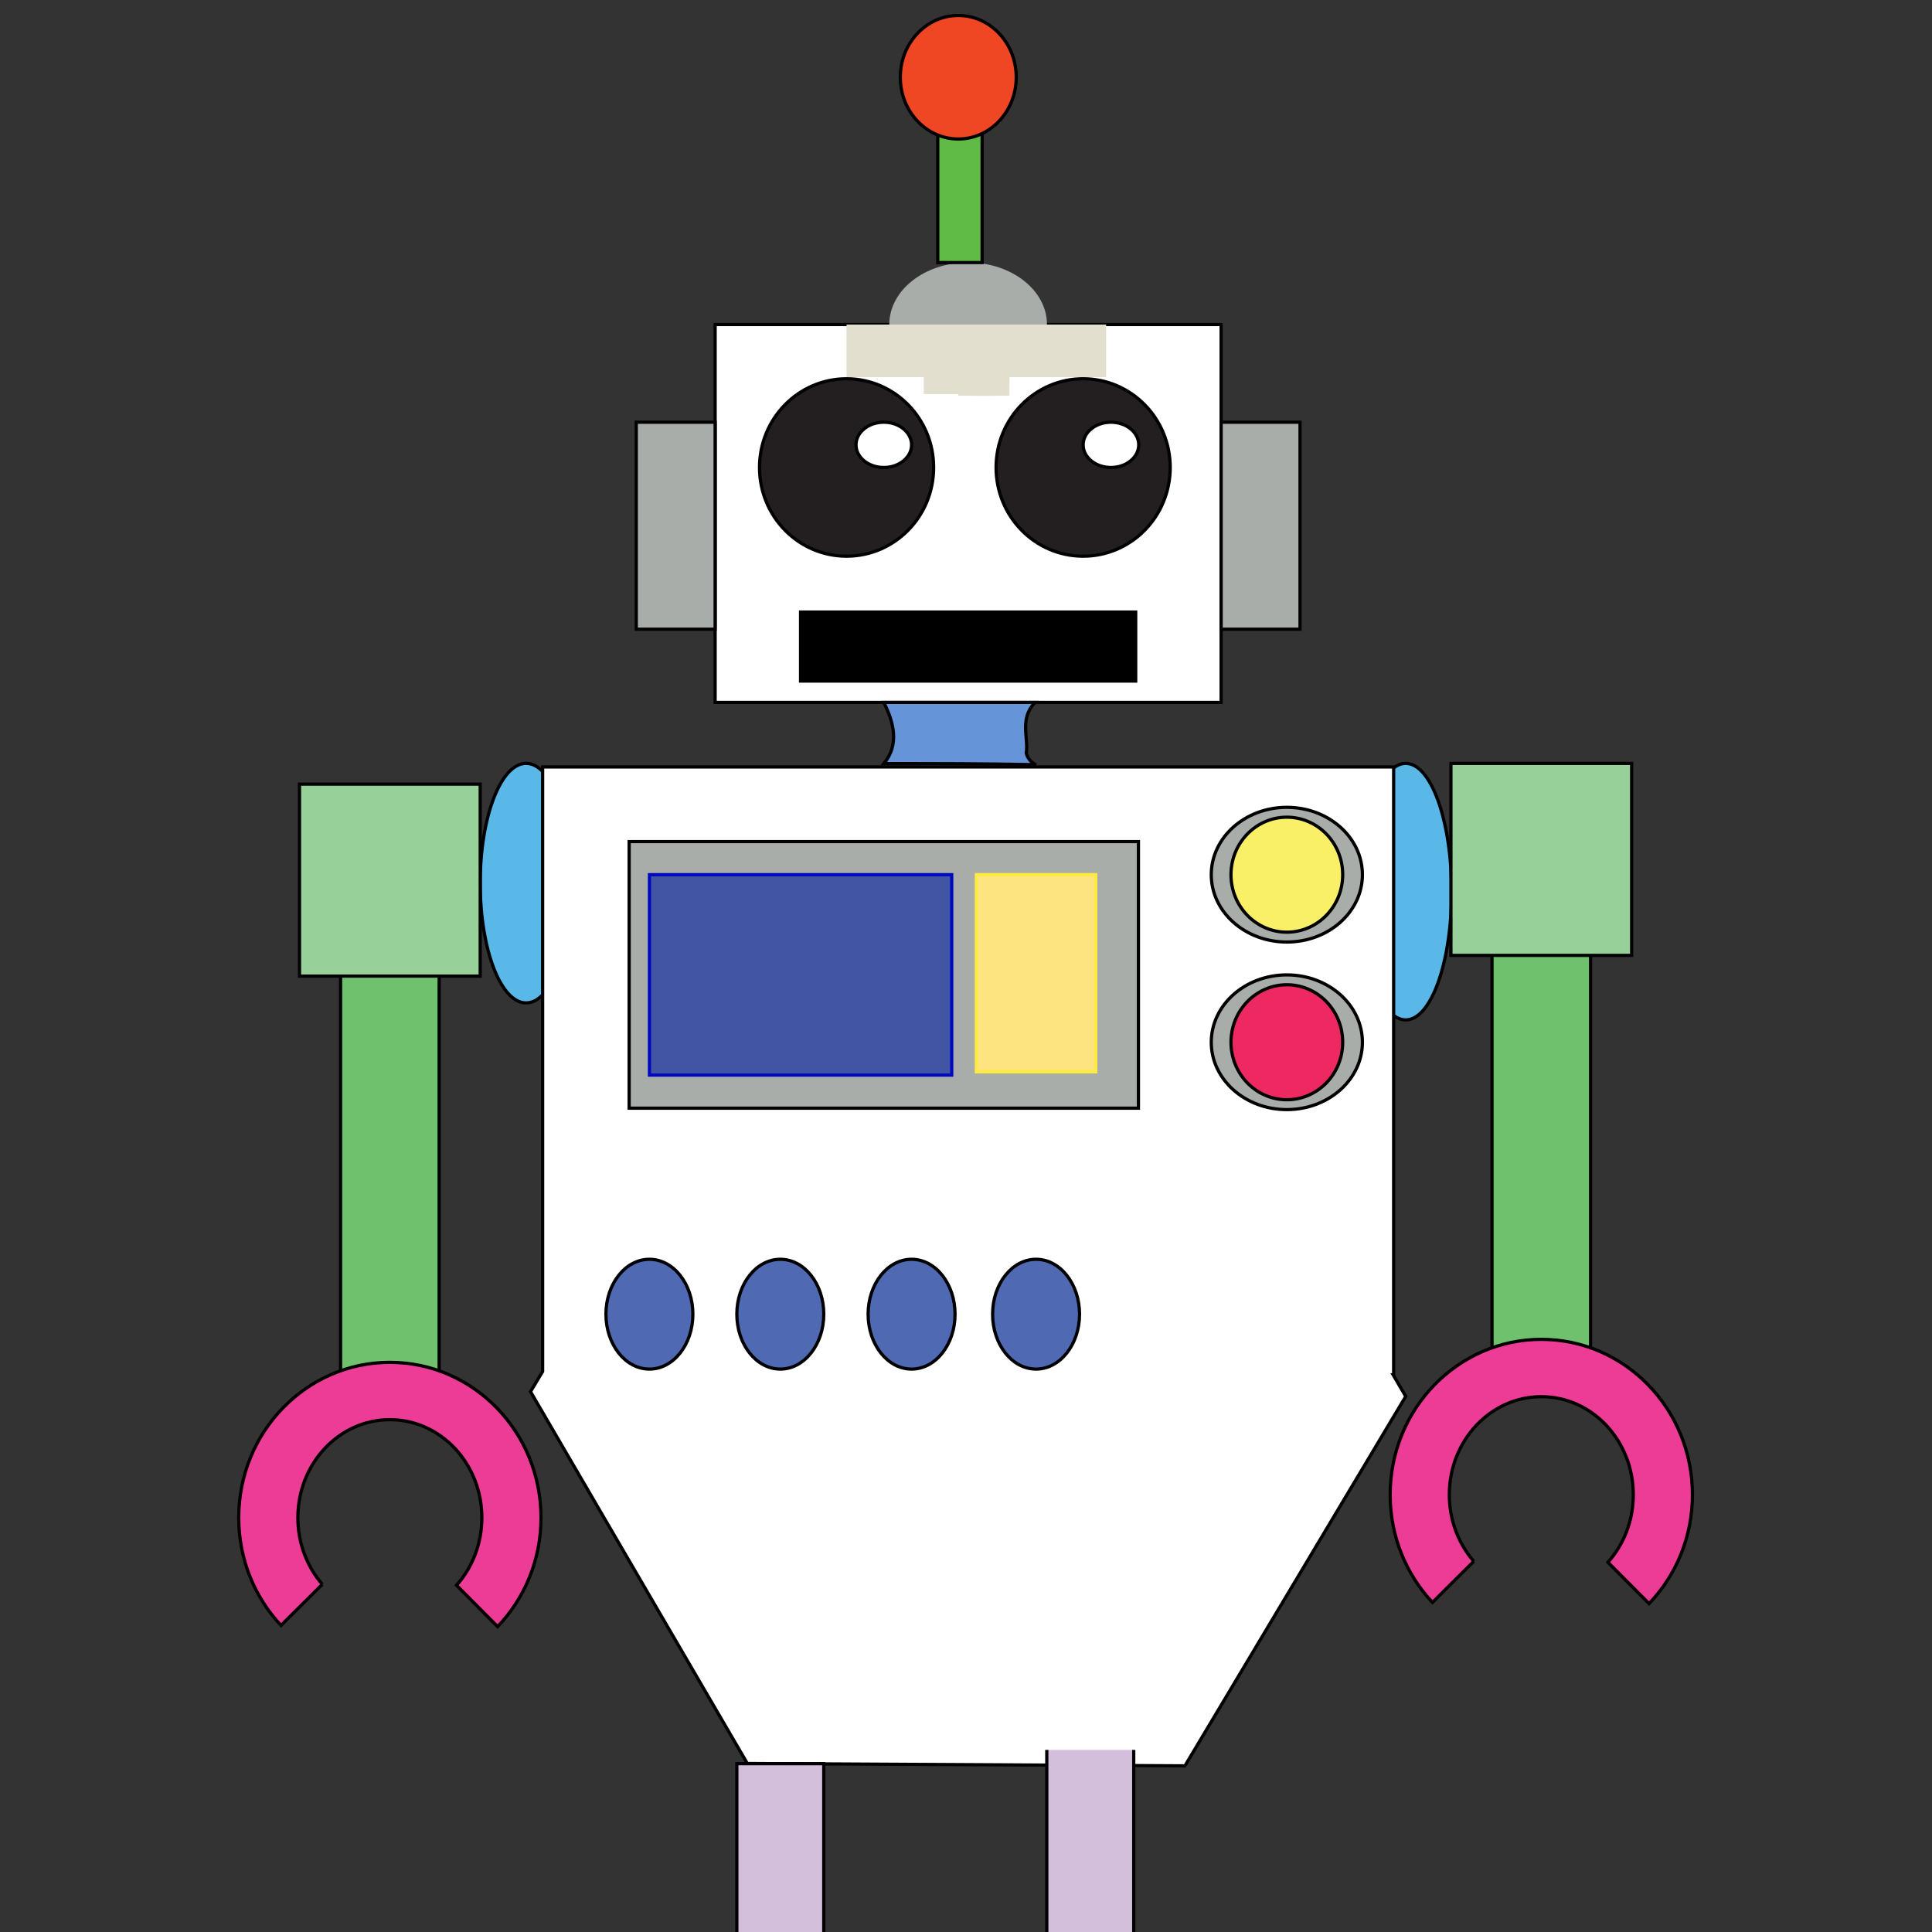
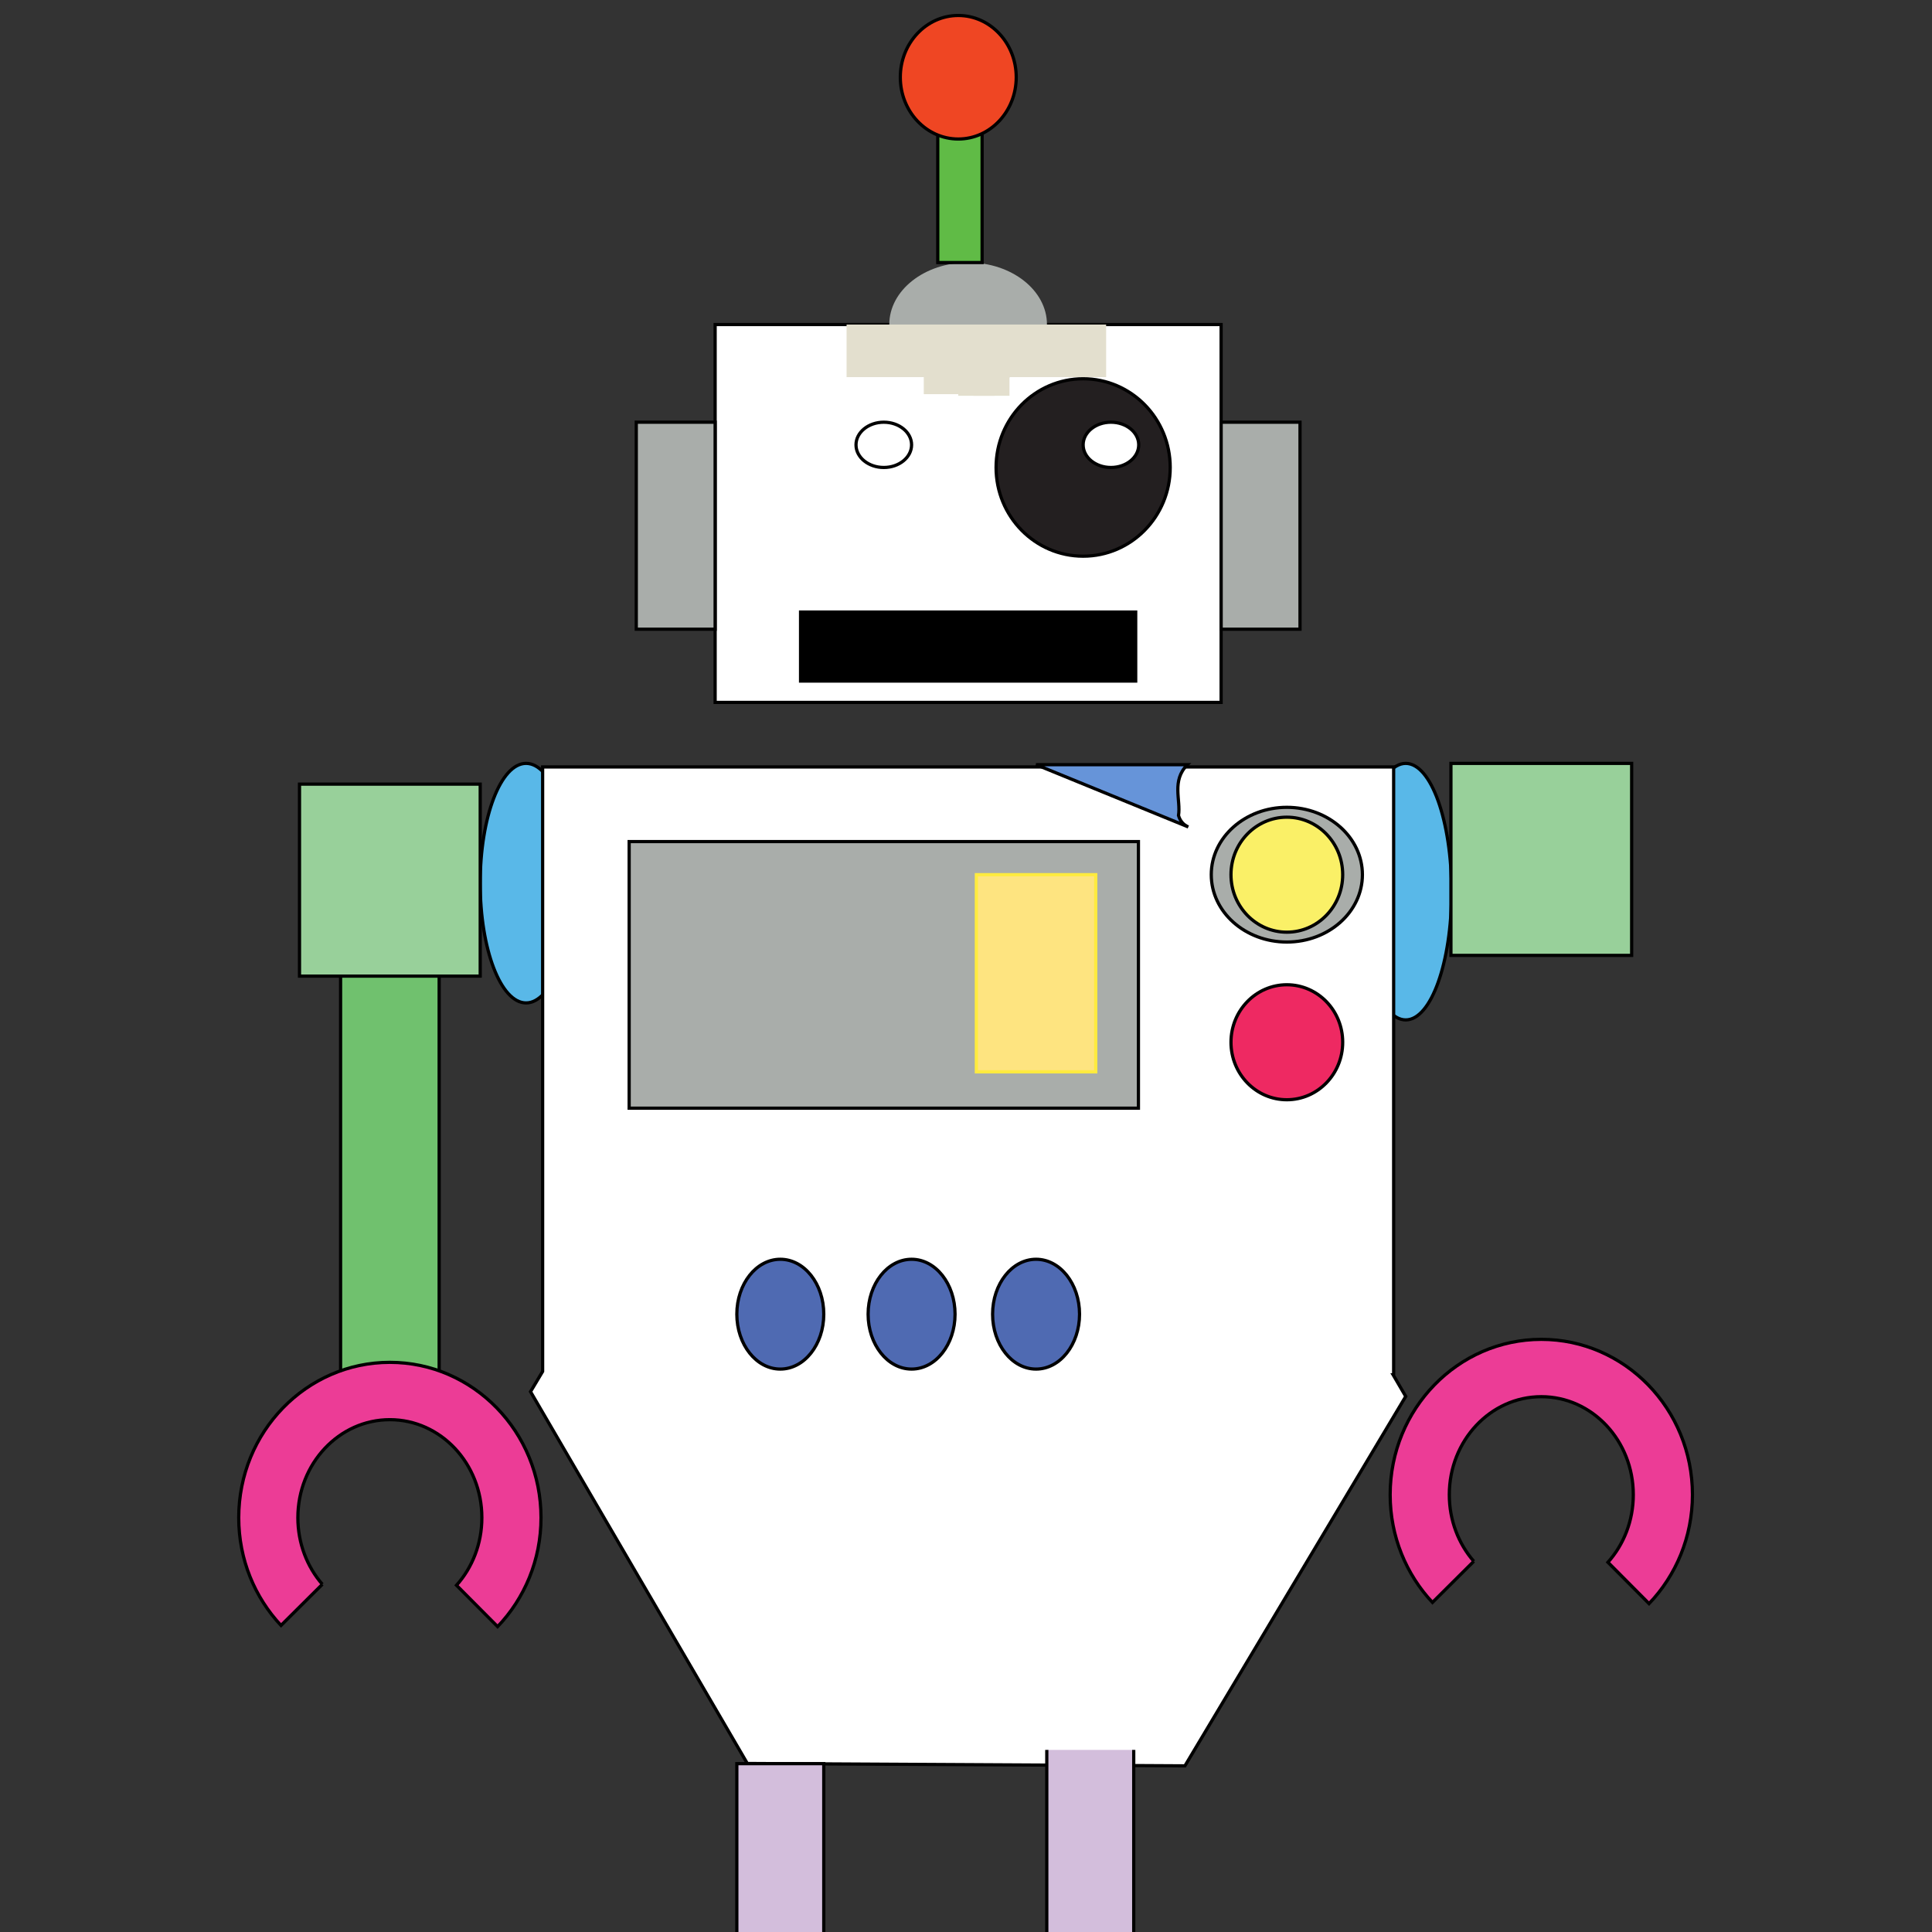
<svg xmlns="http://www.w3.org/2000/svg" enable-background="new 0 0 600 600" version="1.1" viewBox="0 0 600 600" xml:space="preserve">
  <rect x="0" y="0" width="600" height="600" fill="#333333" stroke="none" />
  <ellipse cx="436.56" cy="276.91" rx="14.25" ry="39.832" fill="#59B8E8" stroke="#000" />
  <ellipse cx="163.38" cy="274.27" rx="14.25" ry="37.197" fill="#59B8E8" stroke="#000" />
  <rect x="222.09" y="100.79" width="157.14" height="117.35" fill="#fff" stroke="#000" />
  <polygon points="432.65 426.96 432.81 426.96 432.81 238.18 168.52 238.18 168.52 425.91 164.76 432.2 232.09 547.66 367.99 548.4 436.56 433.67" fill="#fff" stroke="#000" />
-   <path d="m321.76 237.48c-16.283-0.337-31.283-0.337-47.283-0.337 5-6 3-13 0-19h47c-5 5-2 11-2.764 15.78 0.507 1.771 1.573 2.903 3.047 3.557z" fill="#6694D9" stroke="#000" />
-   <ellipse cx="262.91" cy="145.18" rx="27.041" ry="27.551" fill="#231F20" stroke="#000" />
+   <path d="m321.76 237.48h47c-5 5-2 11-2.764 15.78 0.507 1.771 1.573 2.903 3.047 3.557z" fill="#6694D9" stroke="#000" />
  <ellipse cx="336.38" cy="145.18" rx="27.041" ry="27.551" fill="#231F20" stroke="#000" />
  <ellipse cx="274.47" cy="138.15" rx="8.63" ry="7.029" fill="#fff" stroke="#000" />
  <ellipse cx="345.01" cy="138.15" rx="8.63" ry="7.029" fill="#fff" stroke="#000" />
  <rect x="248.62" y="190.08" width="104.08" height="21.429" stroke="#000" />
  <rect x="379.24" y="131.12" width="24.49" height="64.286" fill="#A9ADAA" stroke="#000" />
  <rect x="197.6" y="131.12" width="24.49" height="64.286" fill="#A9ADAA" stroke="#000" />
  <ellipse cx="300.66" cy="100.79" rx="24.485" ry="19.257" fill="#A9ADAA" />
  <rect x="262.91" y="100.79" width="80.611" height="16.327" fill="#E3DFCE" />
  <rect x="286.89" y="111.84" width="11.225" height="10.57" fill="#E3DFCE" />
  <rect x="297.6" y="112.34" width="11.225" height="10.572" fill="#E3DFCE" />
  <rect x="302.28" y="112.34" width="11.225" height="10.572" fill="#E3DFCE" />
  <rect x="195.39" y="261.36" width="158.16" height="82.796" fill="#A9ADAA" stroke="#000" />
-   <rect x="201.69" y="271.64" width="93.877" height="62.245" fill="#4255A5" stroke="#0009BF" />
  <rect x="303.22" y="271.64" width="37.072" height="61.225" fill="#FEE480" stroke="#FFEB3F" />
  <ellipse cx="399.64" cy="271.64" rx="23.469" ry="20.918" fill="#A9ADAA" stroke="#000" />
-   <ellipse cx="399.64" cy="323.68" rx="23.469" ry="20.919" fill="#A9ADAA" stroke="#000" />
  <ellipse cx="399.64" cy="271.64" rx="17.347" ry="17.857" fill="#FAF067" stroke="#000" />
  <ellipse cx="399.64" cy="323.68" rx="17.347" ry="17.856" fill="#EE2962" stroke="#000" />
  <g stroke="#000">
    <rect x="105.77" y="248.85" width="30.613" height="182.14" fill="#70C16E" />
    <path d="m100.11 492.02c-4.719-5.43-7.607-12.693-7.607-20.678 0-16.816 12.793-30.449 28.572-30.449s28.572 13.633 28.572 30.449c0 8.135-3 15.52-7.879 20.98l12.771 12.84c8.33-8.707 13.475-20.645 13.475-33.822 0-26.646-21.016-48.25-46.939-48.25s-46.939 21.604-46.939 48.25c0 12.994 5.006 24.779 13.133 33.455l12.841-12.775z" fill="#EC3C96" />
    <rect x="93.014" y="243.52" width="56.121" height="59.623" fill="#98D09A" />
  </g>
  <g stroke="#000">
-     <rect x="463.36" y="266.89" width="30.612" height="164.94" fill="#70C16E" />
    <path d="m457.7 484.88c-4.719-5.43-7.607-12.693-7.607-20.68 0-16.816 12.793-30.447 28.572-30.447s28.571 13.631 28.571 30.447c0 8.137-3 15.52-7.878 20.982l12.772 12.84c8.328-8.709 13.473-20.646 13.473-33.822 0-26.648-21.016-48.25-46.938-48.25-25.924 0-46.939 21.602-46.939 48.25 0 12.994 5.006 24.779 13.133 33.453l12.841-12.773z" fill="#EC3C96" />
    <rect x="450.6" y="237.08" width="56.123" height="59.623" fill="#98D09A" />
  </g>
-   <ellipse cx="201.68" cy="408.13" rx="13.5" ry="17.051" fill="#4F6AB2" stroke="#000" />
  <ellipse cx="283.1" cy="408.13" rx="13.499" ry="17.051" fill="#4F6AB2" stroke="#000" />
  <ellipse cx="321.76" cy="408.13" rx="13.5" ry="17.052" fill="#4F6AB2" stroke="#000" />
  <ellipse cx="242.33" cy="408.13" rx="13.499" ry="17.052" fill="#4F6AB2" stroke="#000" />
  <rect x="291.23" y="32.568" width="13.771" height="48.969" fill="#60BB46" stroke="#000" />
  <ellipse cx="297.6" cy="23.991" rx="17.999" ry="19.182" fill="#EF4623" stroke="#000" />
  <g fill="#D3BEDC" stroke="#000">
    <rect x="228.83" y="547.72" width="26.998" height="98.995" />
    <rect x="144.29" y="646.71" width="114.8" height="43.497" />
  </g>
  <g fill="#D3BEDC" stroke="#000">
    <polyline points="325.09 543.45 325.09 642.45 352.09 642.45 352.09 543.45" />
    <polyline points="436.63 642.45 321.84 642.45 321.84 685.94 436.63 685.94" />
  </g>
</svg>